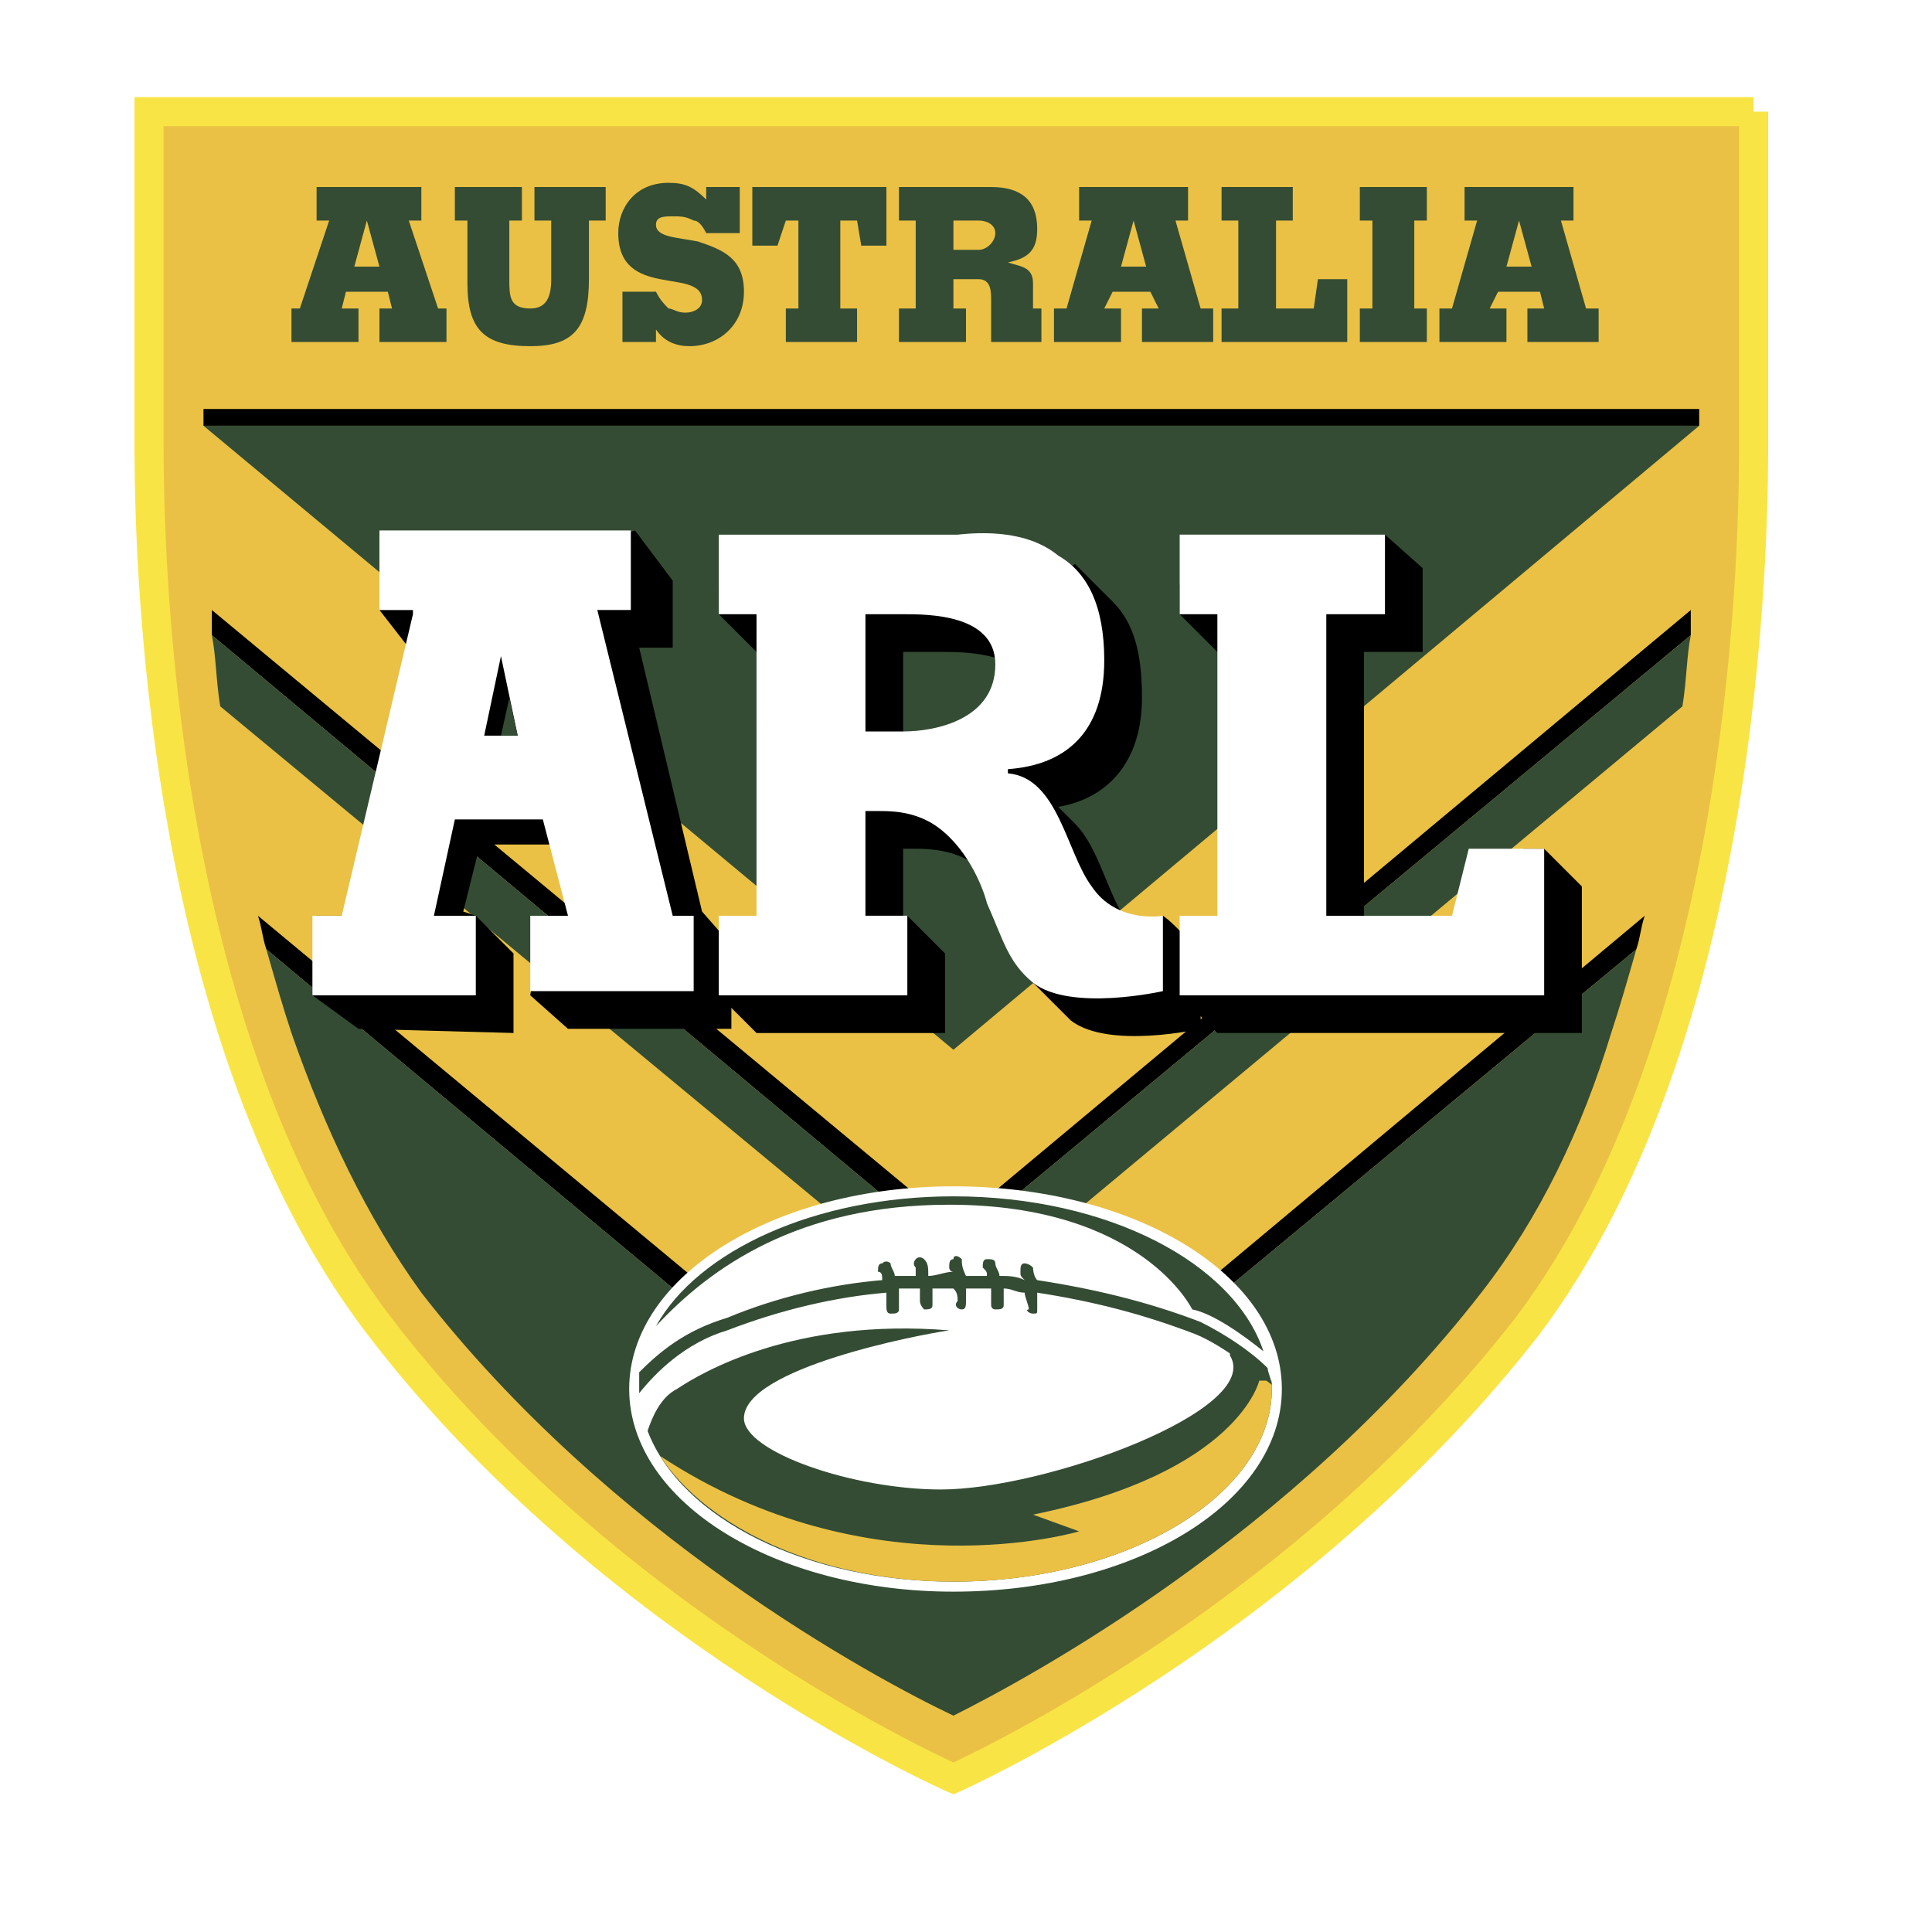
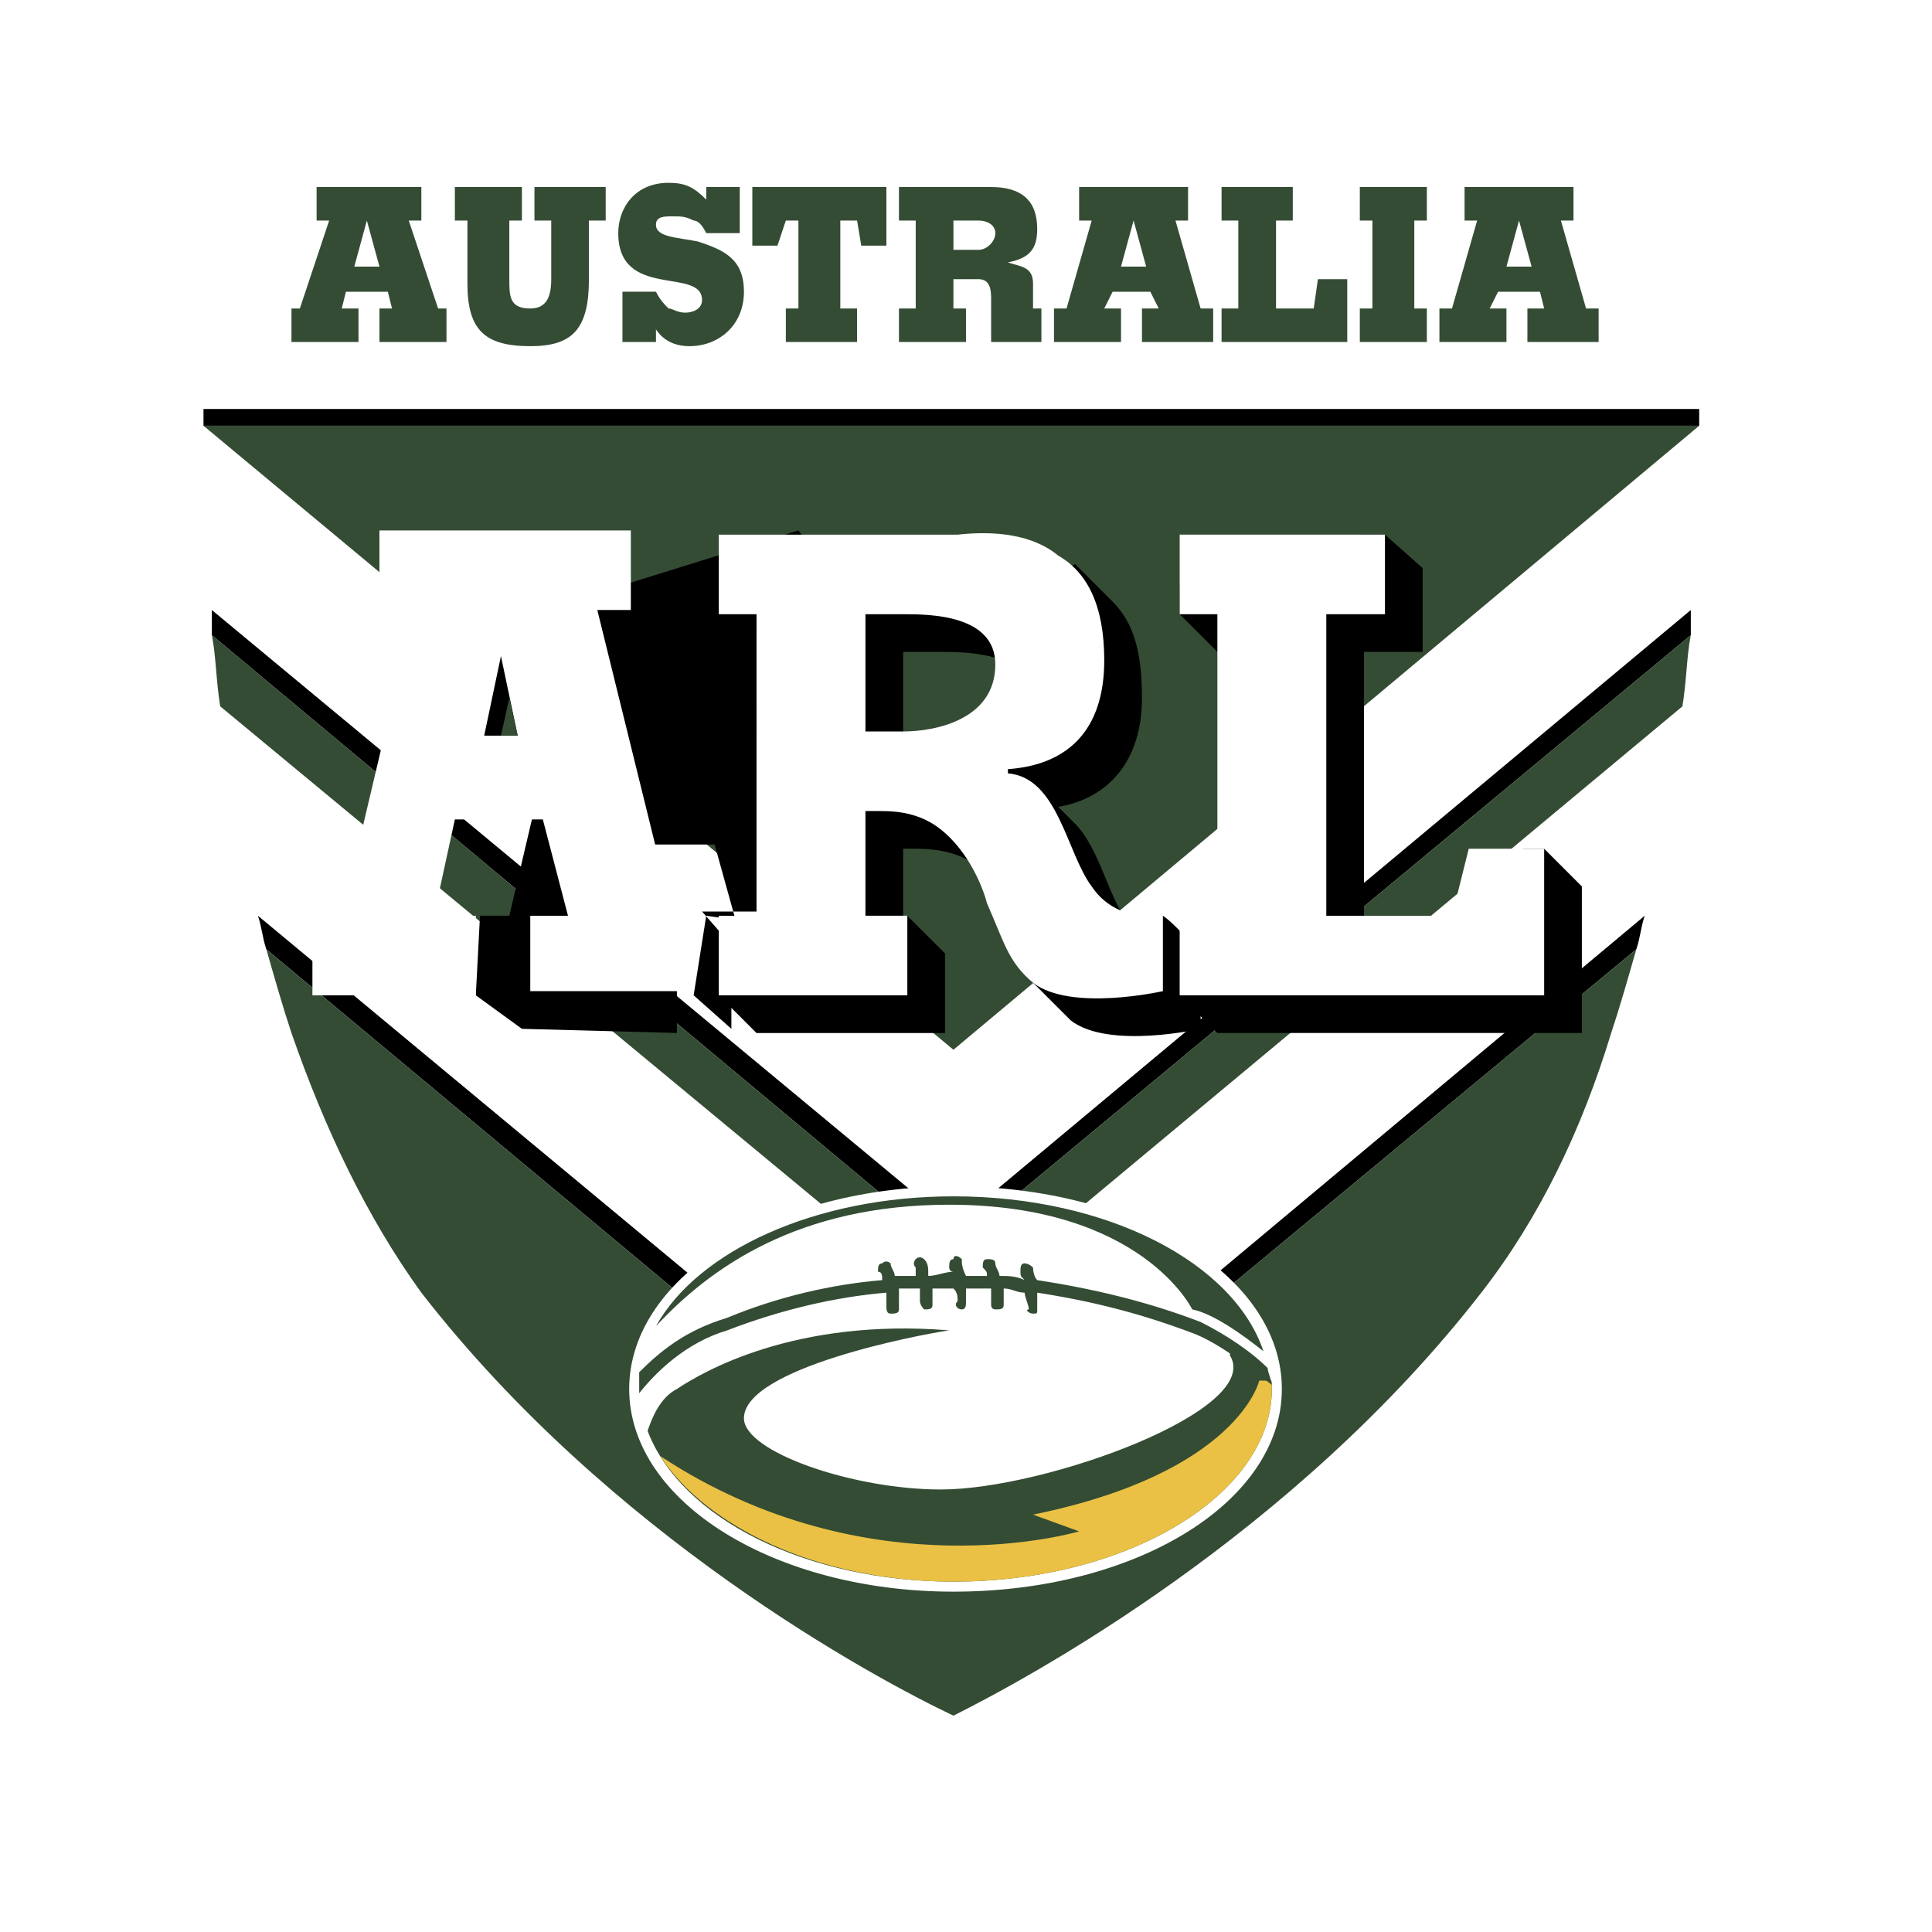
<svg xmlns="http://www.w3.org/2000/svg" width="2500" height="2500" viewBox="0 0 192.756 192.756">
  <path fill="#fff" d="M0 192.756h192.756V0H0v192.756z" />
  <path d="M177.888 15.317v32.174c0 6.685.418 58.498-22.572 89-23.407 30.502-57.266 45.127-57.266 45.127s-34.277-14.625-57.267-45.127c-23.407-30.502-22.989-82.314-22.989-89V15.317h160.094z" fill-rule="evenodd" clip-rule="evenodd" fill="#fff" />
-   <path d="M174.962 11.139v32.174c0 6.268.417 58.498-22.572 89-23.407 30.084-57.266 45.127-57.266 45.127s-34.277-15.043-57.266-45.127c-23.409-30.502-22.99-82.732-22.99-89V11.139h160.094z" fill-rule="evenodd" clip-rule="evenodd" fill="#eac145" stroke="#f8e545" stroke-width="2.903" stroke-miterlimit="2.613" />
  <path fill-rule="evenodd" clip-rule="evenodd" fill="#344c34" d="M95.124 104.734l74.404-62.257H20.302l74.822 62.257z" />
  <path d="M20.302 42.477h149.226v-1.671H20.302v1.671z" />
  <path d="M21.137 60.862v2.507l73.569 61.422 73.986-61.422v-2.507l-73.567 61.423-73.988-61.423z" fill-rule="evenodd" clip-rule="evenodd" />
  <path d="M94.706 124.791L21.137 63.369c.419 2.089.419 4.597.836 7.104l73.151 60.586 72.731-60.586c.418-2.507.418-5.014.836-7.104l-73.985 61.422z" fill-rule="evenodd" clip-rule="evenodd" fill="#344c34" />
  <path d="M25.735 91.364c.417 1.253.417 2.089.836 3.343l68.134 56.826 68.552-56.826c.419-1.254.419-2.09.836-3.343l-68.97 57.662-69.388-57.662z" fill-rule="evenodd" clip-rule="evenodd" />
  <path d="M94.706 151.533L26.572 94.707c.835 2.926 1.671 5.85 2.507 8.355 3.345 9.611 7.523 18.387 12.958 25.906 18.81 24.234 45.144 38.441 53.086 42.203 7.523-3.762 33.857-17.969 52.668-42.203 5.852-7.52 10.032-16.295 12.958-25.906.836-2.506 1.672-5.43 2.508-8.355l-68.551 56.826zM29.079 34.12v-3.342h.837l2.925-8.775h-1.254V18.66h10.451v3.343h-1.255l2.926 8.775h.837v3.342h-6.688v-3.342h1.254l-.418-1.672h-4.181l-.417 1.672h1.671v3.342h-6.688zm8.778-7.521l-1.255-4.596-1.253 4.596h2.508zM45.382 18.66h6.688v3.343h-1.255v5.85c0 1.671 0 2.925 2.09 2.925 1.673 0 2.091-1.254 2.091-2.925v-5.85h-1.673V18.66h7.107v3.343h-1.672v5.85c0 5.014-1.672 6.685-5.853 6.685-4.597 0-6.27-1.671-6.27-6.267v-6.268h-1.253V18.66zM70.461 23.257c-.417-.836-.835-1.254-1.253-1.254-.836-.418-1.254-.418-2.091-.418-.836 0-1.671 0-1.671.836 0 1.253 2.09 1.253 4.18 1.671 2.508.834 4.597 1.671 4.597 5.014 0 3.342-2.508 5.432-5.434 5.432-1.253 0-2.508-.418-3.343-1.671v1.252h-3.344v-5.014h3.344c.418.836.835 1.254 1.254 1.672.417 0 .836.417 1.672.417s1.672-.417 1.672-1.253c0-1.671-2.09-1.671-4.18-2.089-2.091-.419-4.18-1.254-4.18-4.596 0-2.508 1.672-5.016 5.016-5.016 1.672 0 2.508.418 3.761 1.672V18.66h3.345v4.597h-3.345zM75.06 24.51v-5.85h13.376v5.85h-2.508l-.418-2.507h-1.672v8.775h1.672v3.342h-7.107v-3.342h1.255v-8.775h-1.255l-.836 2.507H75.06zM89.689 18.66h9.196c2.925 0 4.598 1.254 4.598 4.178 0 2.089-.836 2.925-2.926 3.343 1.253.418 2.508.418 2.508 2.09v2.507h.836v3.342h-5.016v-4.178c0-.836 0-2.089-1.254-2.089h-2.508v2.925h1.254v3.342h-6.688v-3.342h1.672v-8.775h-1.672V18.66zm5.435 6.267h2.508c.836 0 1.672-.834 1.672-1.669 0-.836-.836-1.254-1.672-1.254h-2.508v2.923zM105.156 34.12v-3.342h1.253l2.509-8.775h-1.254V18.66h10.868v3.343h-1.255l2.509 8.775h1.254v3.342h-7.106v-3.342h1.671l-.835-1.672h-3.762l-.837 1.672h1.673v3.342h-6.688zm9.196-7.521l-1.254-4.596-1.254 4.596h2.508zM121.876 34.12v-3.342h1.672v-8.775h-1.672V18.66h7.105v3.343h-1.671v8.775h3.761l.418-2.925h2.927v6.267h-12.54zM142.357 34.12h-6.687v-3.342h1.254v-8.775h-1.254V18.66h6.687v3.343h-1.253v8.775h1.253v3.342zM143.612 34.12v-3.342h1.254l2.508-8.775h-1.254V18.66h10.867v3.343h-1.254l2.508 8.775h1.255v3.342h-7.106v-3.342h1.672l-.418-1.672h-4.18l-.836 1.672h1.672v3.342h-6.688zm9.196-7.521l-1.254-4.596-1.254 4.596h2.508z" fill-rule="evenodd" clip-rule="evenodd" fill="#344c34" />
  <path d="M102.229 93.871c-.419-1.67-2.09-6.268-5.434-7.938-2.09-1.253-4.599-1.253-5.435-1.253h-1.253v6.685h.417l3.763 3.761v7.938H75.478l-3.763-3.76V98.05l3.763-2.924h3.762V65.04h-3.762l-3.763-3.76v-2.507l3.763-2.09h23.826c2.507 0 4.598.418 6.27.836l1.673-1.253 3.762 3.76c2.09 2.089 2.926 5.014 2.926 9.611 0 6.267-3.344 10.028-8.36 10.863l1.673 1.671c2.508 2.508 3.344 7.522 5.434 10.029 1.254 2.089 2.09-.419 3.344-.836 1.254.836 3.763 3.761 3.763 3.761v7.521s-9.196 2.088-12.958-.836l-4.599-4.596v-3.343h-.003zM90.108 76.739h3.762c3.344 0 9.196-1.253 9.196-6.686 0-5.014-6.688-5.014-9.196-5.014h-3.762v11.7z" fill-rule="evenodd" clip-rule="evenodd" />
  <path fill-rule="evenodd" clip-rule="evenodd" d="M117.696 99.303v-.836l3.762-3.342h3.762V65.04h-3.762l-3.762-3.76v-2.925l3.762-1.672 14.212-3.342h2.508l3.761 3.342v8.357h-5.851v30.085h12.54l1.672-6.685 1.672-3.761h2.09l3.762 3.761v14.622h-36.366l-3.762-3.759z" />
  <path fill-rule="evenodd" clip-rule="evenodd" fill="#fff" d="M117.696 91.364h3.762V61.28h-3.762v-7.939h20.482v7.939h-5.853v30.084h12.541l1.672-6.685h7.524v14.624h-36.366v-7.939z" />
-   <path fill-rule="evenodd" clip-rule="evenodd" d="M70.044 90.946l2.926 3.343v8.357H56.668l-3.763-3.343 1.254-7.939 2.927.417-2.09-7.521h-7.107l-1.671 6.686 1.254.418 3.76 3.761v7.937l-15.465-.416-4.597-3.343.417-7.939h2.926l6.27-26.741-2.926-3.761 25.498-7.939 3.762 5.014v6.686h-3.344l6.271 26.323z" />
+   <path fill-rule="evenodd" clip-rule="evenodd" d="M70.044 90.946l2.926 3.343v8.357l-3.763-3.343 1.254-7.939 2.927.417-2.09-7.521h-7.107l-1.671 6.686 1.254.418 3.76 3.761v7.937l-15.465-.416-4.597-3.343.417-7.939h2.926l6.27-26.741-2.926-3.761 25.498-7.939 3.762 5.014v6.686h-3.344l6.271 26.323z" />
  <path fill-rule="evenodd" clip-rule="evenodd" fill="#fff" d="M67.117 91.364l-7.523-30.502h3.344v-7.939H37.857v7.939h3.344v.418l-7.105 30.084H31.17v7.939h16.302v-7.939h-4.18l2.09-9.61h8.777l2.509 9.61h-3.763v7.521h16.303v-7.521h-2.091z" />
  <path fill-rule="evenodd" clip-rule="evenodd" d="M49.979 65.458l-1.671 7.939h3.343l-1.672-7.939z" />
  <path fill-rule="evenodd" clip-rule="evenodd" fill="#344c34" d="M50.815 69.637l-.836 3.76h1.672l-.836-3.76z" />
  <path d="M71.715 91.364h3.763V61.28h-3.763v-7.938h23.827c3.762-.418 7.523 0 10.031 2.089 2.927 1.671 4.598 5.014 4.598 10.446 0 7.103-3.762 10.446-9.613 10.863v.417c5.016.418 5.852 7.939 8.36 11.283 2.508 3.76 7.105 2.924 7.105 2.924v7.521s-9.195 2.09-12.958-.836c-2.508-2.089-2.926-4.178-4.598-7.939-.418-1.67-2.09-5.85-5.434-7.939-2.09-1.253-4.181-1.253-5.435-1.253h-1.254v10.446h4.181v7.939h-18.81v-7.939zm14.63-18.385h3.763c3.344 0 9.196-1.254 9.196-6.686 0-5.013-6.688-5.013-9.196-5.013h-3.763v11.699z" fill-rule="evenodd" clip-rule="evenodd" fill="#fff" />
  <path d="M95.124 158.219c17.974 0 32.186-8.775 32.186-19.639s-14.212-19.639-32.186-19.639c-17.557 0-31.769 8.775-31.769 19.639s14.212 19.639 31.769 19.639z" fill-rule="evenodd" clip-rule="evenodd" fill="#fff" stroke="#fff" stroke-width="1.162" stroke-miterlimit="2.613" />
  <path d="M95.124 157.801c17.556 0 31.768-8.775 31.768-19.221 0-10.863-14.212-19.221-31.768-19.221-17.138 0-31.351 8.357-31.351 19.221 0 10.445 14.213 19.221 31.351 19.221z" fill-rule="evenodd" clip-rule="evenodd" fill="#fff" />
  <path d="M95.124 157.801c17.556 0 31.768-8.775 31.768-19.221v-.418l-4.18-3.762v.836c3.344 5.432-18.393 13.371-28.842 13.371-8.778 0-19.647-3.76-19.647-7.102 0-5.016 17.557-8.357 20.483-8.775-15.466-1.254-24.662 4.178-27.169 5.85-1.672.836-2.51 2.926-2.927 4.18 3.344 8.773 15.884 15.041 30.514 15.041z" fill-rule="evenodd" clip-rule="evenodd" fill="#344c34" />
  <path d="M95.124 157.801c17.556 0 31.768-8.775 31.768-19.221v-.836h-1.254s-2.09 9.191-22.572 13.371l4.599 1.67s-20.9 6.27-41.8-7.52c4.596 7.104 15.883 12.536 29.259 12.536z" fill-rule="evenodd" clip-rule="evenodd" fill="#eac145" />
  <path d="M95.124 119.359c-13.794 0-25.498 5.432-29.678 12.953 5.434-5.85 14.212-12.117 29.26-12.117 19.228 0 24.243 10.445 24.243 10.445 2.092.418 5.019 2.508 7.107 4.18-2.926-8.775-15.466-15.461-30.932-15.461z" fill-rule="evenodd" clip-rule="evenodd" fill="#344c34" />
  <path d="M119.786 131.895c-5.435-2.088-10.868-3.342-16.303-4.178-.418-.418-.418-1.254-.418-1.254-.418-.418-.836-.418-.836-.418-.419 0-.419.418-.419.836s0 .418.419.836c-.836-.418-1.672-.418-2.508-.418 0-.418-.418-.836-.418-1.254s-.418-.418-.836-.418-.418.418-.418.836c.418.418.418.418.418.836h-2.09c-.418-.836-.418-1.254-.418-1.672-.418-.418-.836-.418-.836 0-.418 0-.418.418-.418.836 0 0 0 .418.418.418-.836 0-1.672.418-2.508.418 0-.836 0-1.254-.419-1.672 0 0-.417-.418-.835 0 0 0-.417.418 0 .836v.836h-2.09c0-.418-.419-.836-.419-1.254 0 0-.417-.418-.835 0-.419 0-.419.418-.419.836.419 0 .419.418.419.836-5.017.418-10.45 1.67-15.467 3.76-4.179 1.254-6.687 3.344-8.778 5.432v2.09c1.673-2.09 4.599-5.016 8.778-6.268 5.435-2.09 10.869-3.344 15.885-3.762v1.254c0 .418 0 .836.417.836.419 0 .837 0 .837-.418v-2.088h2.09v1.254c0 .416.417.834.417.834.419 0 .837 0 .837-.418v-1.67h2.09c.418.416.418.834.418 1.254-.418.416 0 .834.418.834s.418-.418.418-.834v-1.254h2.508v1.67s0 .418.418.418.836 0 .836-.418v-1.67c.835 0 1.254.416 2.09.416 0 .418.418 1.254.418 1.672-.418 0 0 .418.418.418s.418 0 .418-.418v-1.672c5.435.838 10.45 2.09 15.884 4.18 2.927 1.252 5.853 3.76 7.524 5.014 0-.418-.418-1.254-.418-1.672-1.671-1.671-4.179-3.343-6.687-4.596z" fill-rule="evenodd" clip-rule="evenodd" fill="#344c34" />
</svg>